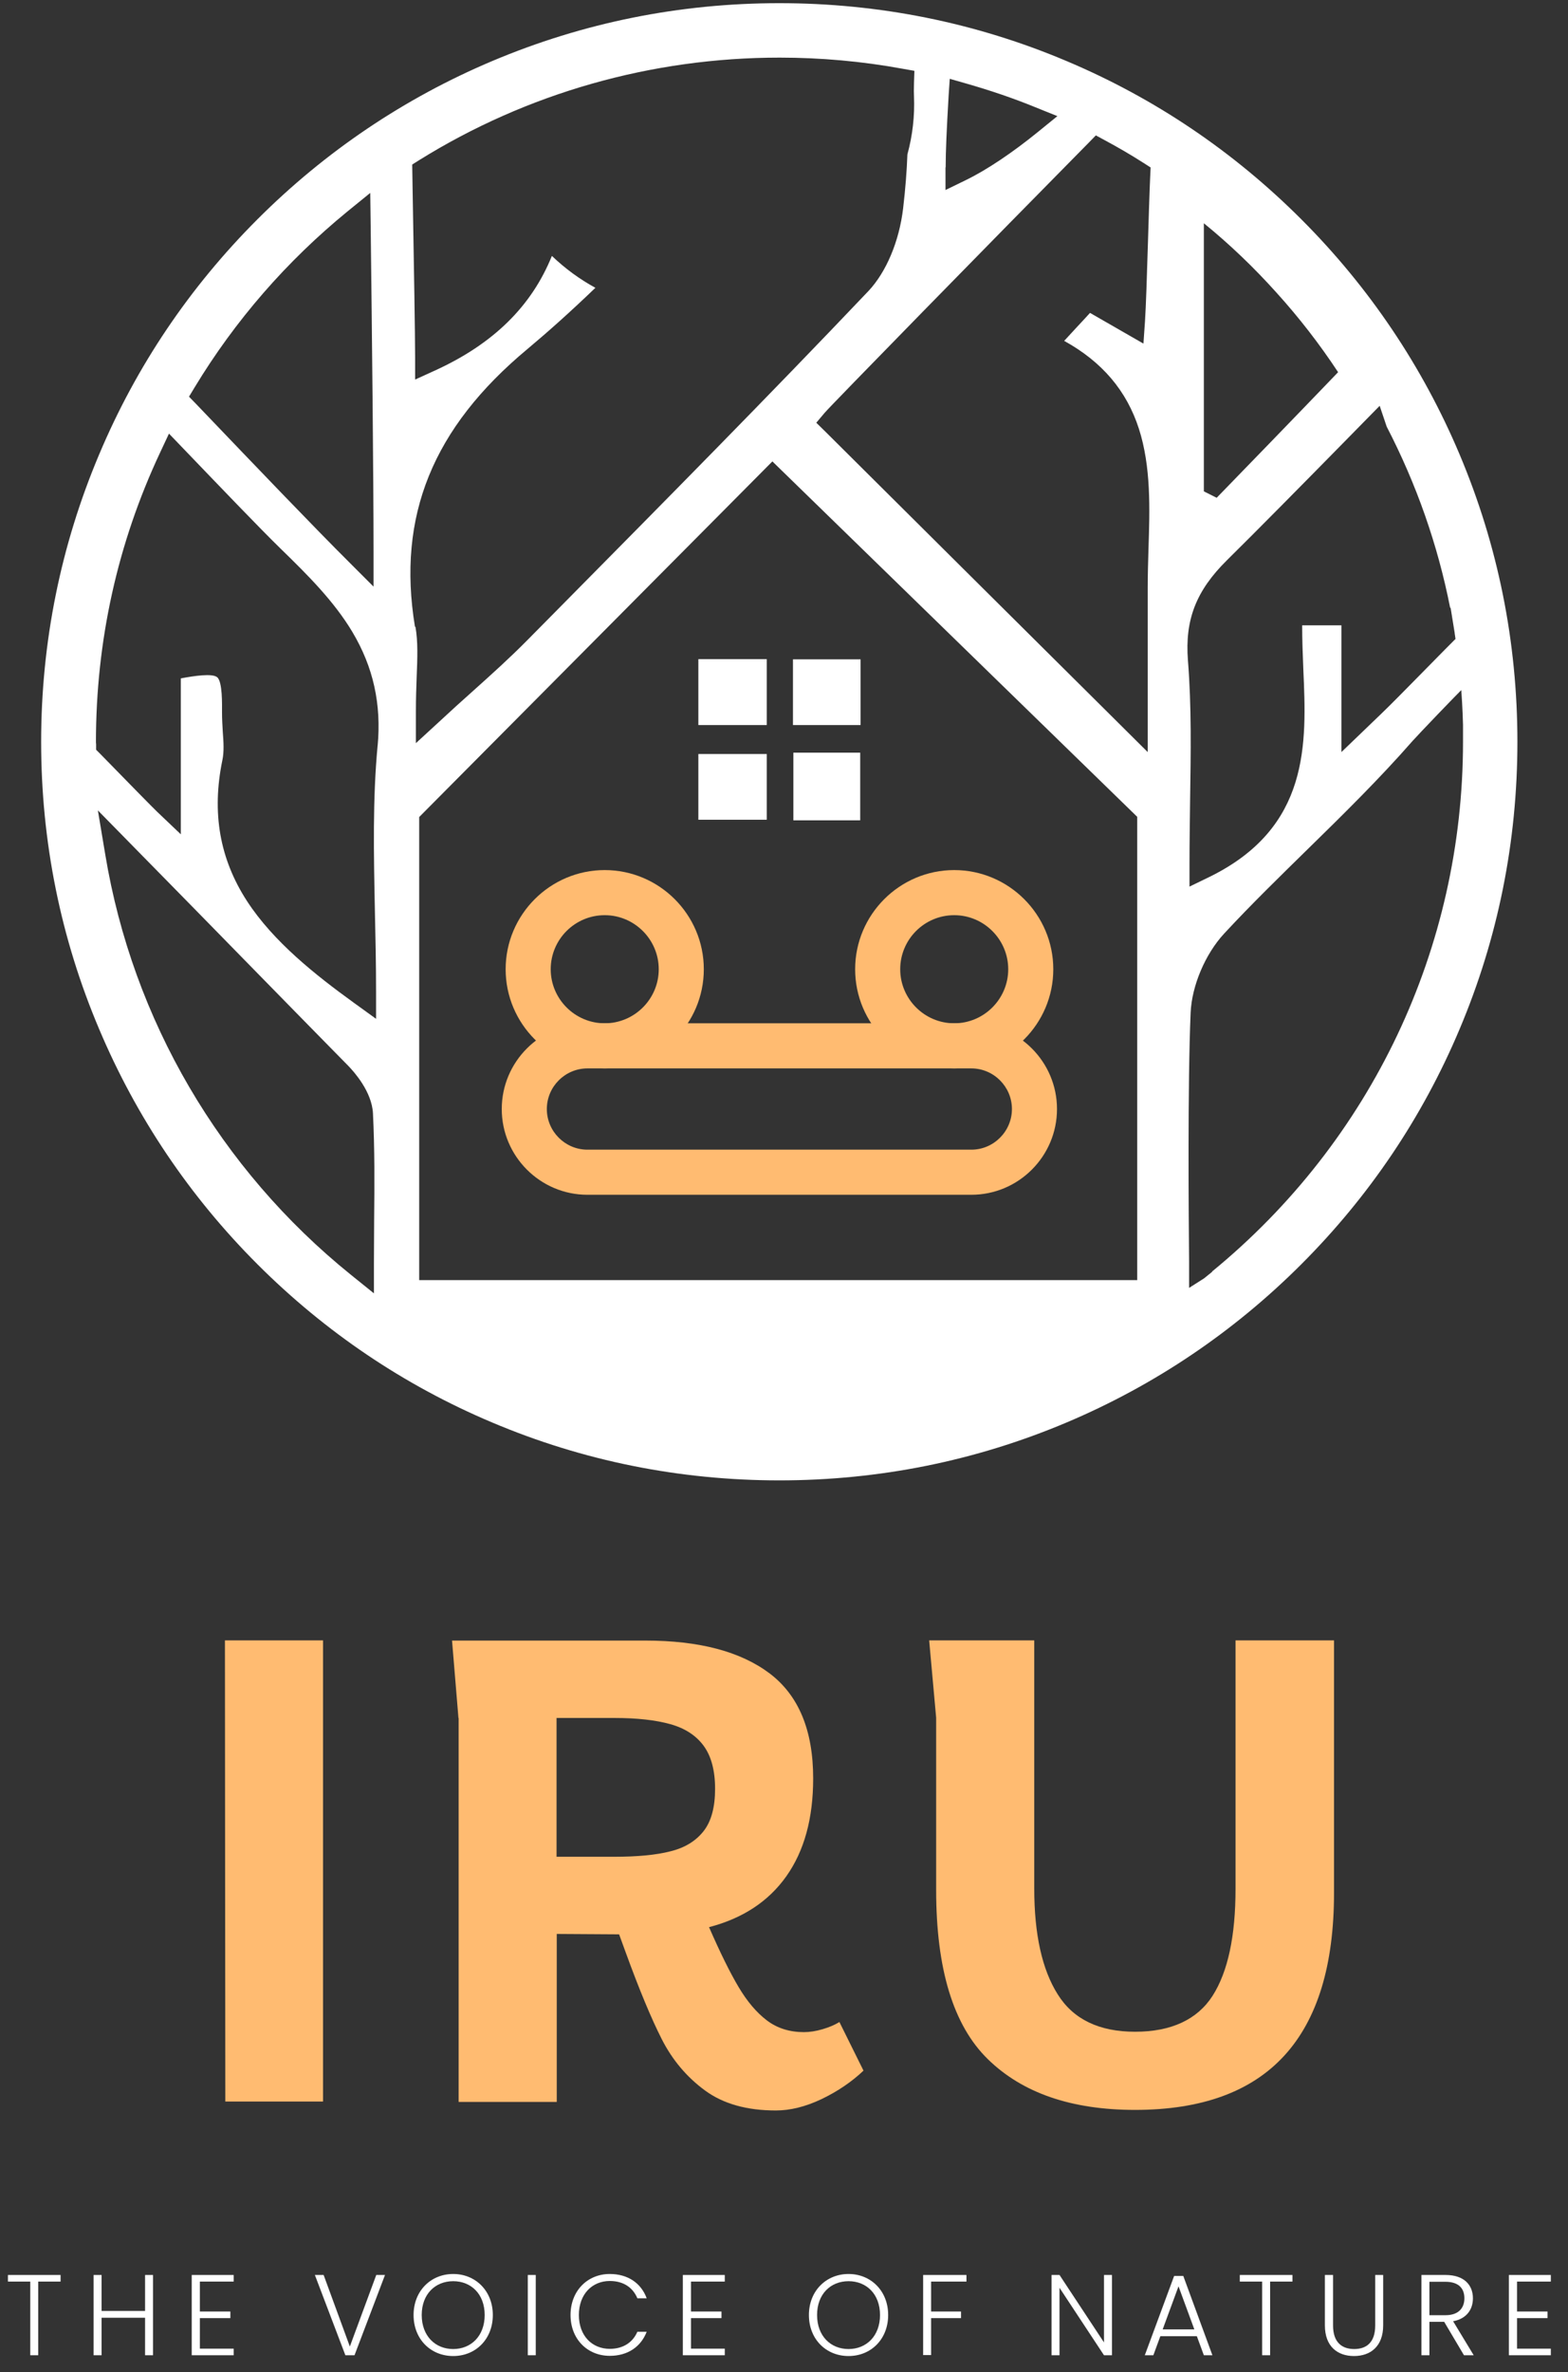
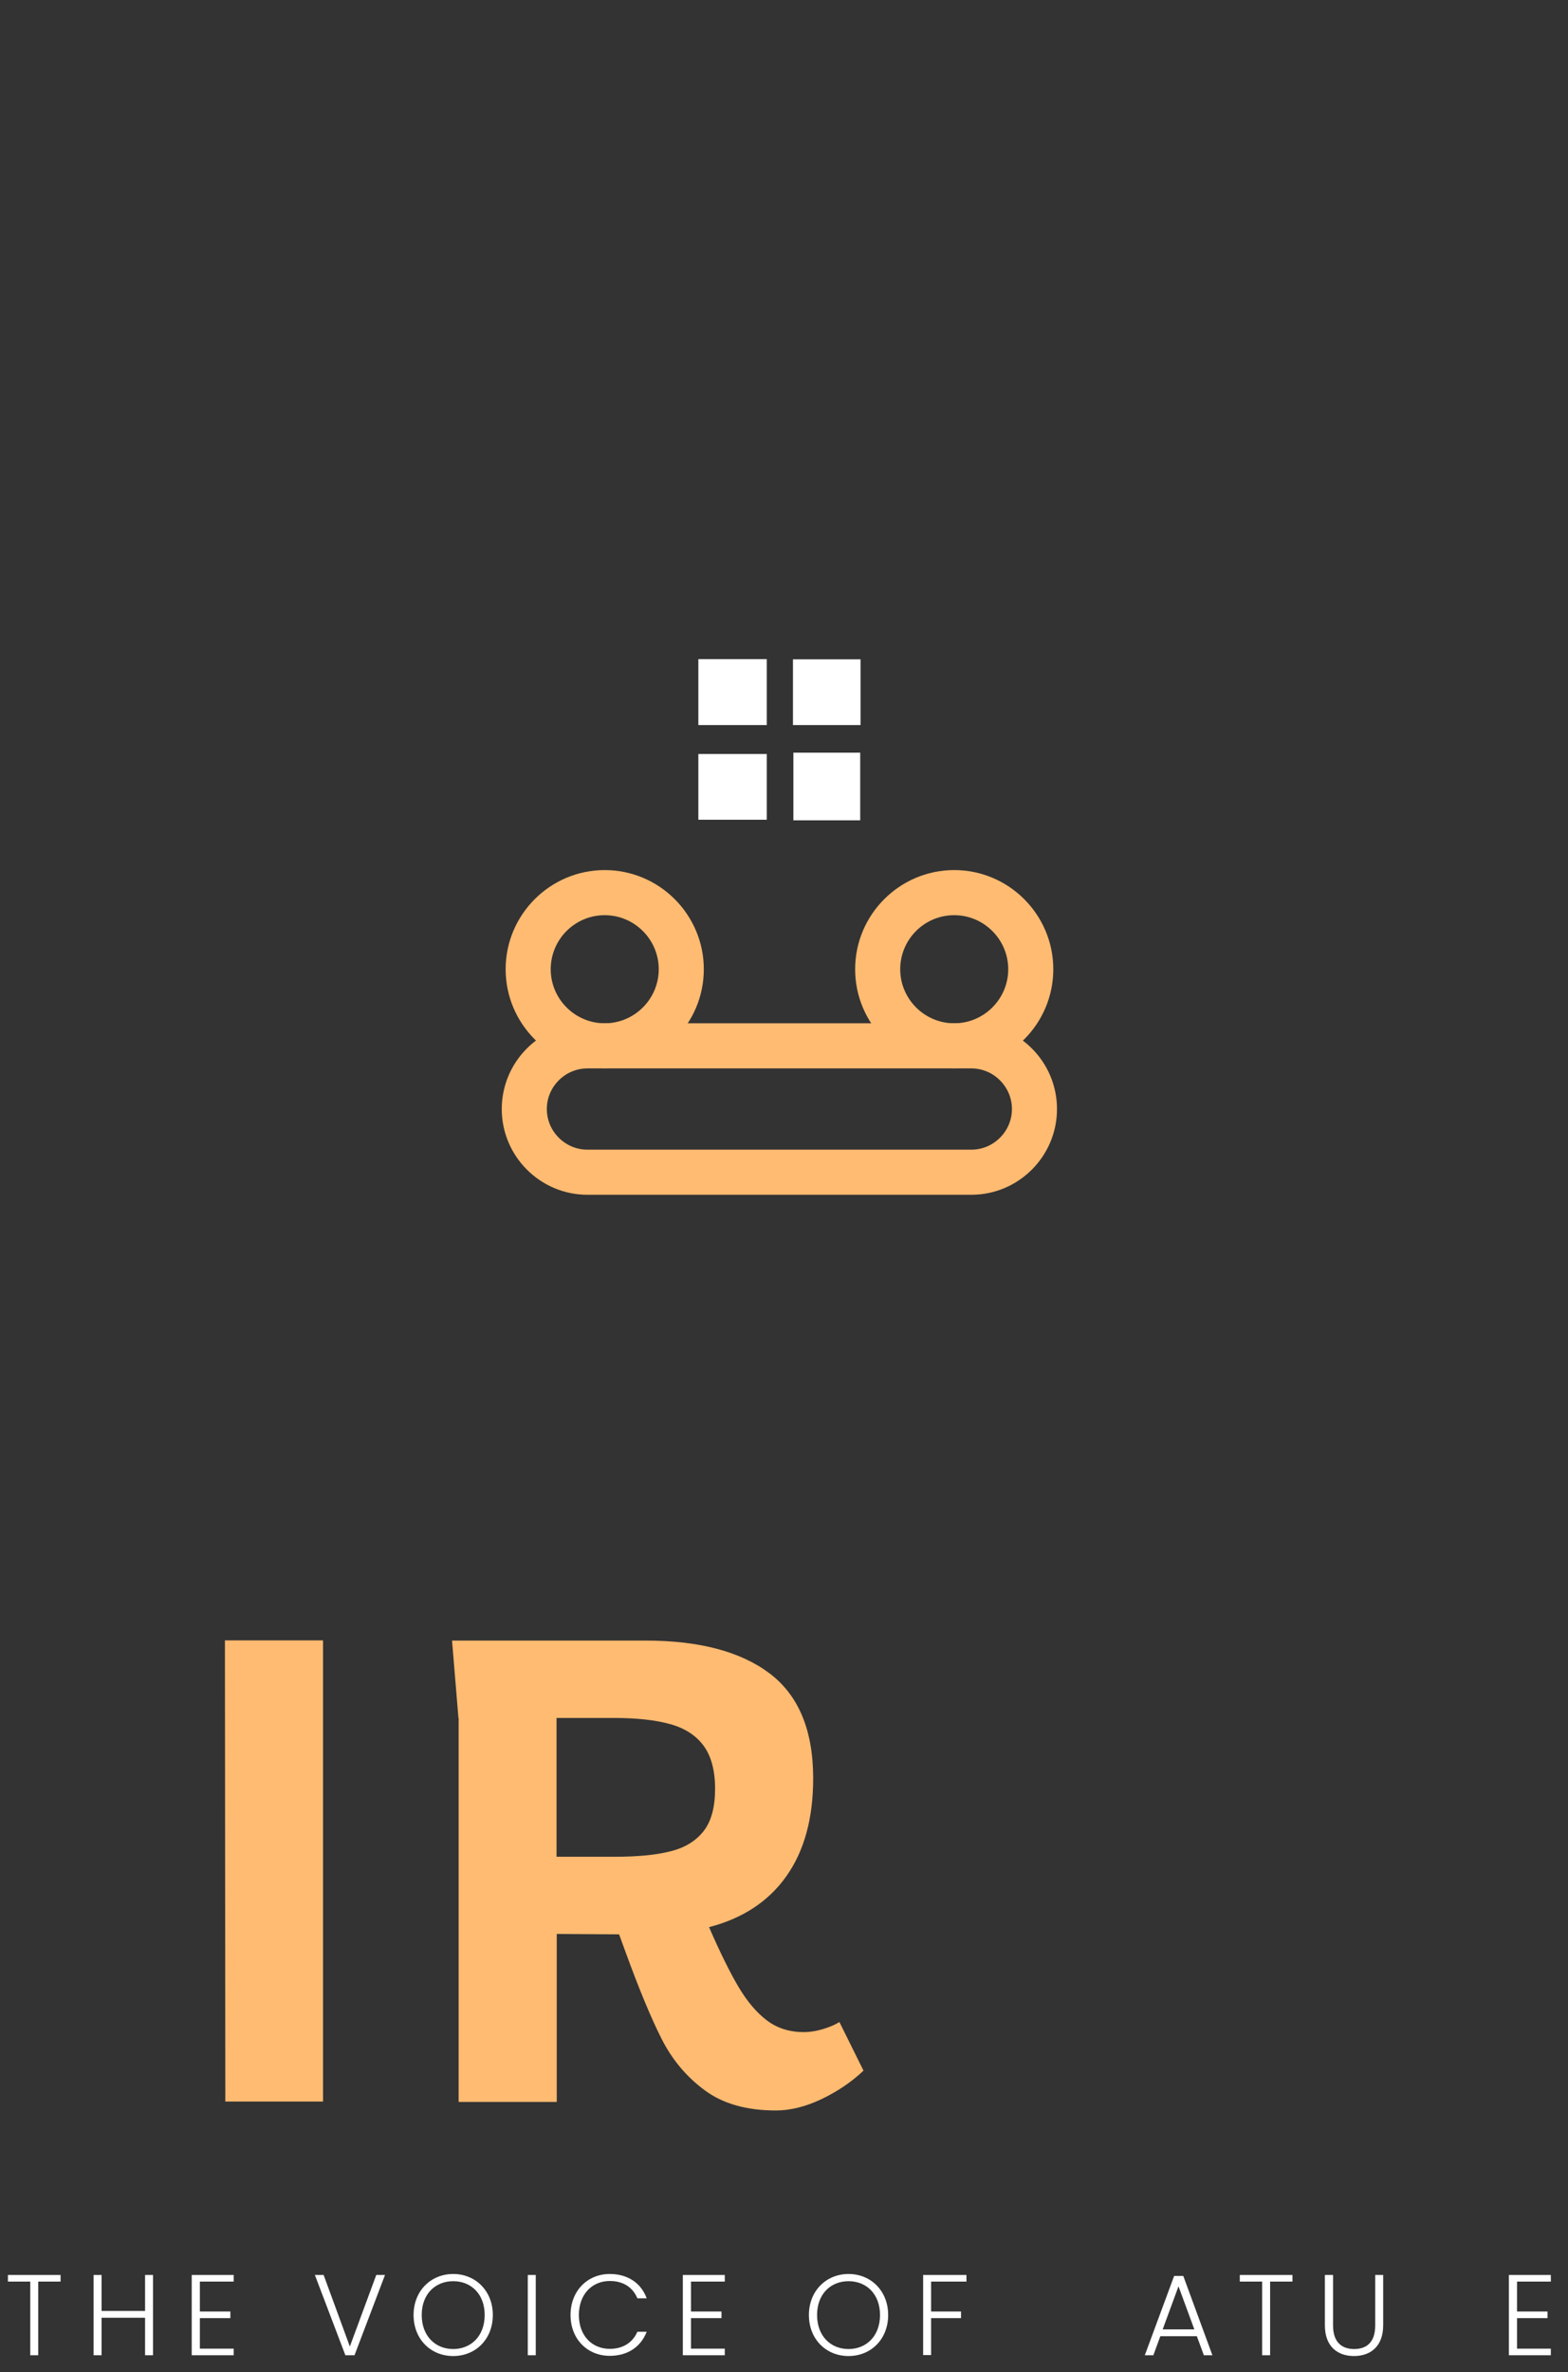
<svg xmlns="http://www.w3.org/2000/svg" width="86" height="130" viewBox="0 0 86 130" fill="none">
  <rect x="0" y="0" width="86" height="130" fill="#333333" stroke="none" />
  <path d="M17.718 89.901V115.175H12.358L12.337 89.901H17.718Z" fill="#FFBB71" />
  <path d="M25.144 94.153L24.793 89.912H35.394C38.346 89.912 40.615 90.509 42.214 91.713C43.801 92.917 44.6 94.824 44.6 97.466C44.6 99.661 44.11 101.441 43.13 102.826C42.15 104.211 40.733 105.138 38.889 105.618C39.497 107.013 40.04 108.111 40.509 108.899C40.978 109.688 41.489 110.295 42.065 110.732C42.629 111.158 43.311 111.371 44.089 111.371C44.409 111.371 44.75 111.318 45.112 111.212C45.474 111.105 45.783 110.977 46.039 110.817L47.36 113.481C46.721 114.088 45.954 114.611 45.069 115.037C44.174 115.463 43.333 115.665 42.555 115.665C40.967 115.665 39.667 115.303 38.666 114.568C37.664 113.833 36.876 112.895 36.3 111.766C35.725 110.636 35.064 109.049 34.318 107.003L33.956 106.012L30.536 105.991V115.197H25.155V94.163L25.144 94.153ZM33.69 101.76C34.947 101.76 35.98 101.665 36.769 101.462C37.557 101.27 38.165 100.897 38.591 100.354C39.017 99.811 39.22 99.033 39.22 98.031C39.22 97.03 39.007 96.241 38.591 95.676C38.175 95.112 37.568 94.717 36.769 94.494C35.97 94.27 34.947 94.153 33.679 94.153H30.525V101.76H33.679H33.69Z" fill="#FFBB71" />
-   <path d="M56.726 89.901V103.508C56.726 106.001 57.152 107.94 58.015 109.304C58.868 110.668 60.285 111.35 62.256 111.35C64.227 111.35 65.666 110.689 66.507 109.379C67.349 108.058 67.765 106.108 67.765 103.508V89.901H73.167V103.732C73.167 111.67 69.534 115.633 62.256 115.633C58.761 115.633 56.076 114.706 54.179 112.852C52.283 110.998 51.345 107.908 51.345 103.582V94.142L50.962 89.901H56.726Z" fill="#FFBB71" />
  <path d="M0.435 124.68H3.322V125.042H2.097V129.08H1.66V125.042H0.435V124.68Z" fill="white" />
  <path d="M7.957 127.024H5.571V129.08H5.134V124.68H5.571V126.651H7.957V124.68H8.394V129.08H7.957V127.024Z" fill="white" />
  <path d="M12.816 125.042H10.962V126.683H12.635V127.045H10.962V128.718H12.816V129.08H10.515V124.68H12.816V125.042Z" fill="white" />
  <path d="M20.648 124.68H21.116L19.444 129.08H18.943L17.27 124.68H17.75L19.188 128.601L20.637 124.68H20.648Z" fill="white" />
  <path d="M24.857 129.123C23.62 129.123 22.683 128.196 22.683 126.875C22.683 125.553 23.631 124.626 24.857 124.626C26.082 124.626 27.03 125.553 27.03 126.875C27.03 128.196 26.093 129.123 24.857 129.123ZM24.857 128.739C25.837 128.739 26.583 128.025 26.583 126.875C26.583 125.724 25.837 125.021 24.857 125.021C23.876 125.021 23.13 125.724 23.13 126.875C23.13 128.025 23.876 128.739 24.857 128.739Z" fill="white" />
  <path d="M28.948 124.68H29.385V129.08H28.948V124.68Z" fill="white" />
  <path d="M33.444 124.626C34.425 124.626 35.16 125.117 35.469 125.958H34.958C34.712 125.372 34.201 125.01 33.444 125.01C32.486 125.01 31.75 125.724 31.75 126.875C31.75 128.025 32.486 128.729 33.444 128.729C34.19 128.729 34.712 128.366 34.958 127.791H35.469C35.149 128.622 34.425 129.112 33.444 129.112C32.219 129.112 31.292 128.196 31.292 126.875C31.292 125.553 32.219 124.626 33.444 124.626Z" fill="white" />
  <path d="M39.752 125.042H37.898V126.683H39.571V127.045H37.898V128.718H39.752V129.08H37.451V124.68H39.752V125.042Z" fill="white" />
  <path d="M46.54 129.123C45.304 129.123 44.366 128.196 44.366 126.875C44.366 125.553 45.314 124.626 46.54 124.626C47.765 124.626 48.713 125.553 48.713 126.875C48.713 128.196 47.776 129.123 46.54 129.123ZM46.54 128.739C47.52 128.739 48.266 128.025 48.266 126.875C48.266 125.724 47.52 125.021 46.54 125.021C45.559 125.021 44.814 125.724 44.814 126.875C44.814 128.025 45.559 128.739 46.54 128.739Z" fill="white" />
  <path d="M50.631 124.68H53.007V125.042H51.068V126.683H52.709V127.045H51.068V129.07H50.631V124.669V124.68Z" fill="white" />
-   <path d="M60.988 124.68V129.08H60.551L58.111 125.383V129.08H57.674V124.68H58.111L60.551 128.377V124.68H60.988Z" fill="white" />
  <path d="M65.644 128.036H63.641L63.258 129.08H62.789L64.398 124.733H64.899L66.497 129.08H66.028L65.644 128.036ZM64.643 125.287L63.769 127.663H65.506L64.632 125.287H64.643Z" fill="white" />
  <path d="M67.999 124.68H70.887V125.042H69.662V129.08H69.225V125.042H67.999V124.68Z" fill="white" />
  <path d="M72.677 124.68H73.114V127.45C73.114 128.366 73.593 128.739 74.275 128.739C74.957 128.739 75.426 128.366 75.426 127.45V124.68H75.863V127.439C75.863 128.601 75.159 129.123 74.264 129.123C73.37 129.123 72.666 128.611 72.666 127.439V124.68H72.677Z" fill="white" />
-   <path d="M79.283 124.68C80.306 124.68 80.785 125.234 80.785 125.958C80.785 126.566 80.445 127.077 79.699 127.216L80.828 129.08H80.295L79.209 127.248H78.399V129.08H77.962V124.68H79.283ZM79.283 125.053H78.399V126.885H79.283C79.997 126.885 80.317 126.491 80.317 125.958C80.317 125.426 80.018 125.053 79.272 125.053H79.283Z" fill="white" />
  <path d="M85.058 125.042H83.204V126.683H84.877V127.045H83.204V128.718H85.058V129.08H82.757V124.68H85.058V125.042Z" fill="white" />
-   <path d="M80.05 24.894C78.015 20.078 75.096 15.741 71.377 12.023C67.658 8.304 63.332 5.384 58.505 3.349C53.519 1.24 48.213 0.174 42.746 0.174C37.28 0.174 31.985 1.24 26.988 3.349C22.171 5.384 17.835 8.304 14.116 12.023C10.397 15.741 7.478 20.067 5.443 24.894C3.333 29.881 2.257 35.187 2.257 40.653C2.257 46.119 3.322 51.415 5.443 56.412C7.478 61.228 10.397 65.565 14.116 69.284C17.835 73.002 22.161 75.922 26.988 77.957C31.974 80.067 37.28 81.132 42.746 81.132C48.213 81.132 53.508 80.067 58.505 77.957C63.322 75.922 67.658 73.002 71.377 69.284C75.096 65.565 78.015 61.239 80.05 56.412C82.16 51.425 83.225 46.119 83.225 40.653C83.225 35.187 82.16 29.891 80.05 24.894ZM73.391 20.398C71.036 22.848 68.255 25.715 66.731 27.281C66.497 27.164 66.263 27.046 66.028 26.929V12.236C67.456 13.397 68.788 14.676 70.013 16.04C71.249 17.404 72.379 18.863 73.391 20.398ZM51.867 9.167C51.867 8.304 51.921 7.1 52.027 5.278L52.091 4.319L53.018 4.585C54.286 4.948 55.554 5.374 56.779 5.875L57.994 6.365L56.971 7.196C55.533 8.368 54.116 9.316 52.975 9.87L51.857 10.414V9.178L51.867 9.167ZM10.675 21.229C12.901 17.553 15.725 14.313 19.06 11.586L20.307 10.573L20.328 12.182C20.403 18.267 20.488 26.226 20.488 30.286V32.15L19.167 30.829C17.249 28.922 14.105 25.64 10.781 22.166L10.366 21.74L10.675 21.229ZM20.52 66.918C20.52 67.685 20.509 68.463 20.509 69.262V70.882L19.252 69.87C12.06 64.073 7.275 55.89 5.773 46.833L5.368 44.414L7.084 46.162C9.46 48.581 11.953 51.116 14.148 53.365C16.119 55.379 17.835 57.126 19.103 58.415C19.401 58.724 20.392 59.811 20.456 61.015C20.552 62.965 20.541 64.883 20.52 66.918ZM20.712 40.845C20.435 43.796 20.498 46.78 20.562 49.944C20.594 51.361 20.626 52.832 20.626 54.324V55.837L19.401 54.952C17.323 53.45 15 51.617 13.551 49.39C12.049 47.078 11.601 44.542 12.198 41.655C12.294 41.197 12.262 40.664 12.219 40.11C12.198 39.758 12.177 39.396 12.177 39.033C12.177 38.618 12.209 37.361 11.911 37.115C11.644 36.892 10.643 37.041 9.918 37.179V45.725L8.607 44.478C8.352 44.233 7.265 43.125 5.485 41.303L5.272 41.09V40.792C5.272 40.792 5.262 40.717 5.262 40.685C5.262 35.123 6.444 29.774 8.788 24.788L9.268 23.765L10.046 24.574C11.932 26.535 14.276 28.986 15.405 30.083C16.897 31.532 18.325 32.96 19.326 34.633C20.477 36.562 20.925 38.597 20.712 40.877V40.845ZM22.757 34.334C21.767 28.293 23.727 23.456 28.927 19.13C30.099 18.149 31.303 17.073 32.656 15.773C31.793 15.304 30.994 14.718 30.269 14.026C29.151 16.796 27.041 18.853 23.866 20.302L22.768 20.802V19.598C22.768 18.405 22.704 14.623 22.64 10.968L22.608 9.018L22.981 8.783C28.905 5.097 35.746 3.158 42.757 3.158C45.016 3.158 47.286 3.36 49.491 3.765L50.152 3.882L50.13 4.553C50.12 4.905 50.12 5.139 50.13 5.278C50.173 6.343 50.056 7.409 49.768 8.464C49.736 9.348 49.662 10.318 49.534 11.415C49.321 13.227 48.607 14.91 47.637 15.944C42.107 21.761 36.364 27.558 30.813 33.173L28.905 35.102C27.968 36.05 26.998 36.924 25.869 37.936C25.304 38.437 24.729 38.959 24.111 39.534L22.811 40.728V38.969C22.811 38.288 22.832 37.659 22.853 37.105C22.896 36.029 22.928 35.176 22.789 34.367L22.757 34.334ZM62.373 70.157H22.992V44.777L42.363 25.288L62.373 44.766V70.157ZM63.087 9.615C63.045 10.52 63.002 11.969 62.959 13.365C62.906 15.123 62.853 16.775 62.8 17.595L62.714 18.831L59.784 17.148L59.55 17.404C59.187 17.798 58.804 18.203 58.367 18.682C60.455 19.833 61.798 21.421 62.469 23.509C63.13 25.576 63.066 27.856 62.991 30.073C62.97 30.776 62.949 31.511 62.949 32.214C62.949 32.736 62.949 33.269 62.949 33.77C62.949 34.09 62.949 34.409 62.949 34.729C62.949 35.73 62.949 37.243 62.949 38.426V41.218L59.923 38.213C55.011 33.333 50.163 28.527 45.282 23.669L44.771 23.168L45.229 22.625C45.538 22.252 54.606 12.992 59.699 7.835L60.104 7.42L60.615 7.697C61.329 8.08 62.043 8.496 62.725 8.933L63.108 9.178L63.087 9.625V9.615ZM66.486 69.699L66.039 70.061L65.218 70.583V69.102C65.197 66.907 65.133 59.395 65.303 55.496C65.367 54.025 66.103 52.288 67.136 51.17C68.628 49.561 70.216 48.016 71.75 46.513C73.689 44.617 75.682 42.656 77.482 40.6C77.749 40.301 79.922 38.021 80.359 37.616C80.327 36.647 80.253 35.666 80.146 34.708C79.315 35.507 76.758 38.16 75.735 39.14L73.572 41.218V34.271H71.42C71.42 35.07 71.451 35.901 71.484 36.7C71.665 40.749 71.856 45.341 66.358 48.048L65.24 48.591V47.344C65.24 46.183 65.261 45.032 65.272 43.924C65.314 41.25 65.357 38.724 65.154 36.188C64.984 33.962 65.602 32.374 67.296 30.701C68.884 29.135 71.537 26.45 73.87 24.074L75.671 22.241L76.055 23.381C77.685 26.524 78.857 29.859 79.539 33.322L79.56 33.301L79.784 34.686C79.784 34.686 79.784 34.739 79.794 34.771C80.05 36.402 80.199 38.064 80.242 39.726C80.242 39.758 80.242 39.779 80.242 39.811V40.088C80.242 40.28 80.242 40.472 80.242 40.653C80.242 51.947 75.224 62.528 66.476 69.688L66.486 69.699Z" fill="white" />
  <path d="M43.514 41.25H47.179V44.958H43.514V41.25Z" fill="white" />
  <path d="M42.054 36.125V39.737H38.303V36.125H42.054Z" fill="white" />
  <path d="M43.492 39.737V36.135H47.2V39.737H43.492Z" fill="white" />
  <path d="M42.054 41.324V44.926H38.303V41.324H42.054Z" fill="white" />
  <path d="M53.274 65.48H32.219C29.63 65.48 27.52 63.37 27.52 60.781C27.52 58.191 29.63 56.082 32.219 56.082H53.274C55.863 56.082 57.973 58.191 57.973 60.781C57.973 63.37 55.863 65.48 53.274 65.48ZM32.219 58.554C30.994 58.554 29.992 59.555 29.992 60.781C29.992 62.006 30.994 63.008 32.219 63.008H53.274C54.499 63.008 55.501 62.006 55.501 60.781C55.501 59.555 54.499 58.554 53.274 58.554H32.219Z" fill="#FFBB71" />
  <path d="M33.167 58.554C30.173 58.554 27.733 56.114 27.733 53.12C27.733 50.126 30.173 47.685 33.167 47.685C36.162 47.685 38.602 50.126 38.602 53.12C38.602 56.114 36.162 58.554 33.167 58.554ZM33.167 50.157C31.527 50.157 30.205 51.489 30.205 53.12C30.205 54.75 31.537 56.082 33.167 56.082C34.798 56.082 36.13 54.75 36.13 53.12C36.13 51.489 34.798 50.157 33.167 50.157Z" fill="#FFBB71" />
  <path d="M52.336 58.554C49.342 58.554 46.902 56.114 46.902 53.12C46.902 50.126 49.342 47.685 52.336 47.685C55.33 47.685 57.77 50.126 57.77 53.12C57.77 56.114 55.33 58.554 52.336 58.554ZM52.336 50.157C50.695 50.157 49.374 51.489 49.374 53.12C49.374 54.75 50.706 56.082 52.336 56.082C53.966 56.082 55.298 54.75 55.298 53.12C55.298 51.489 53.966 50.157 52.336 50.157Z" fill="#FFBB71" />
</svg>